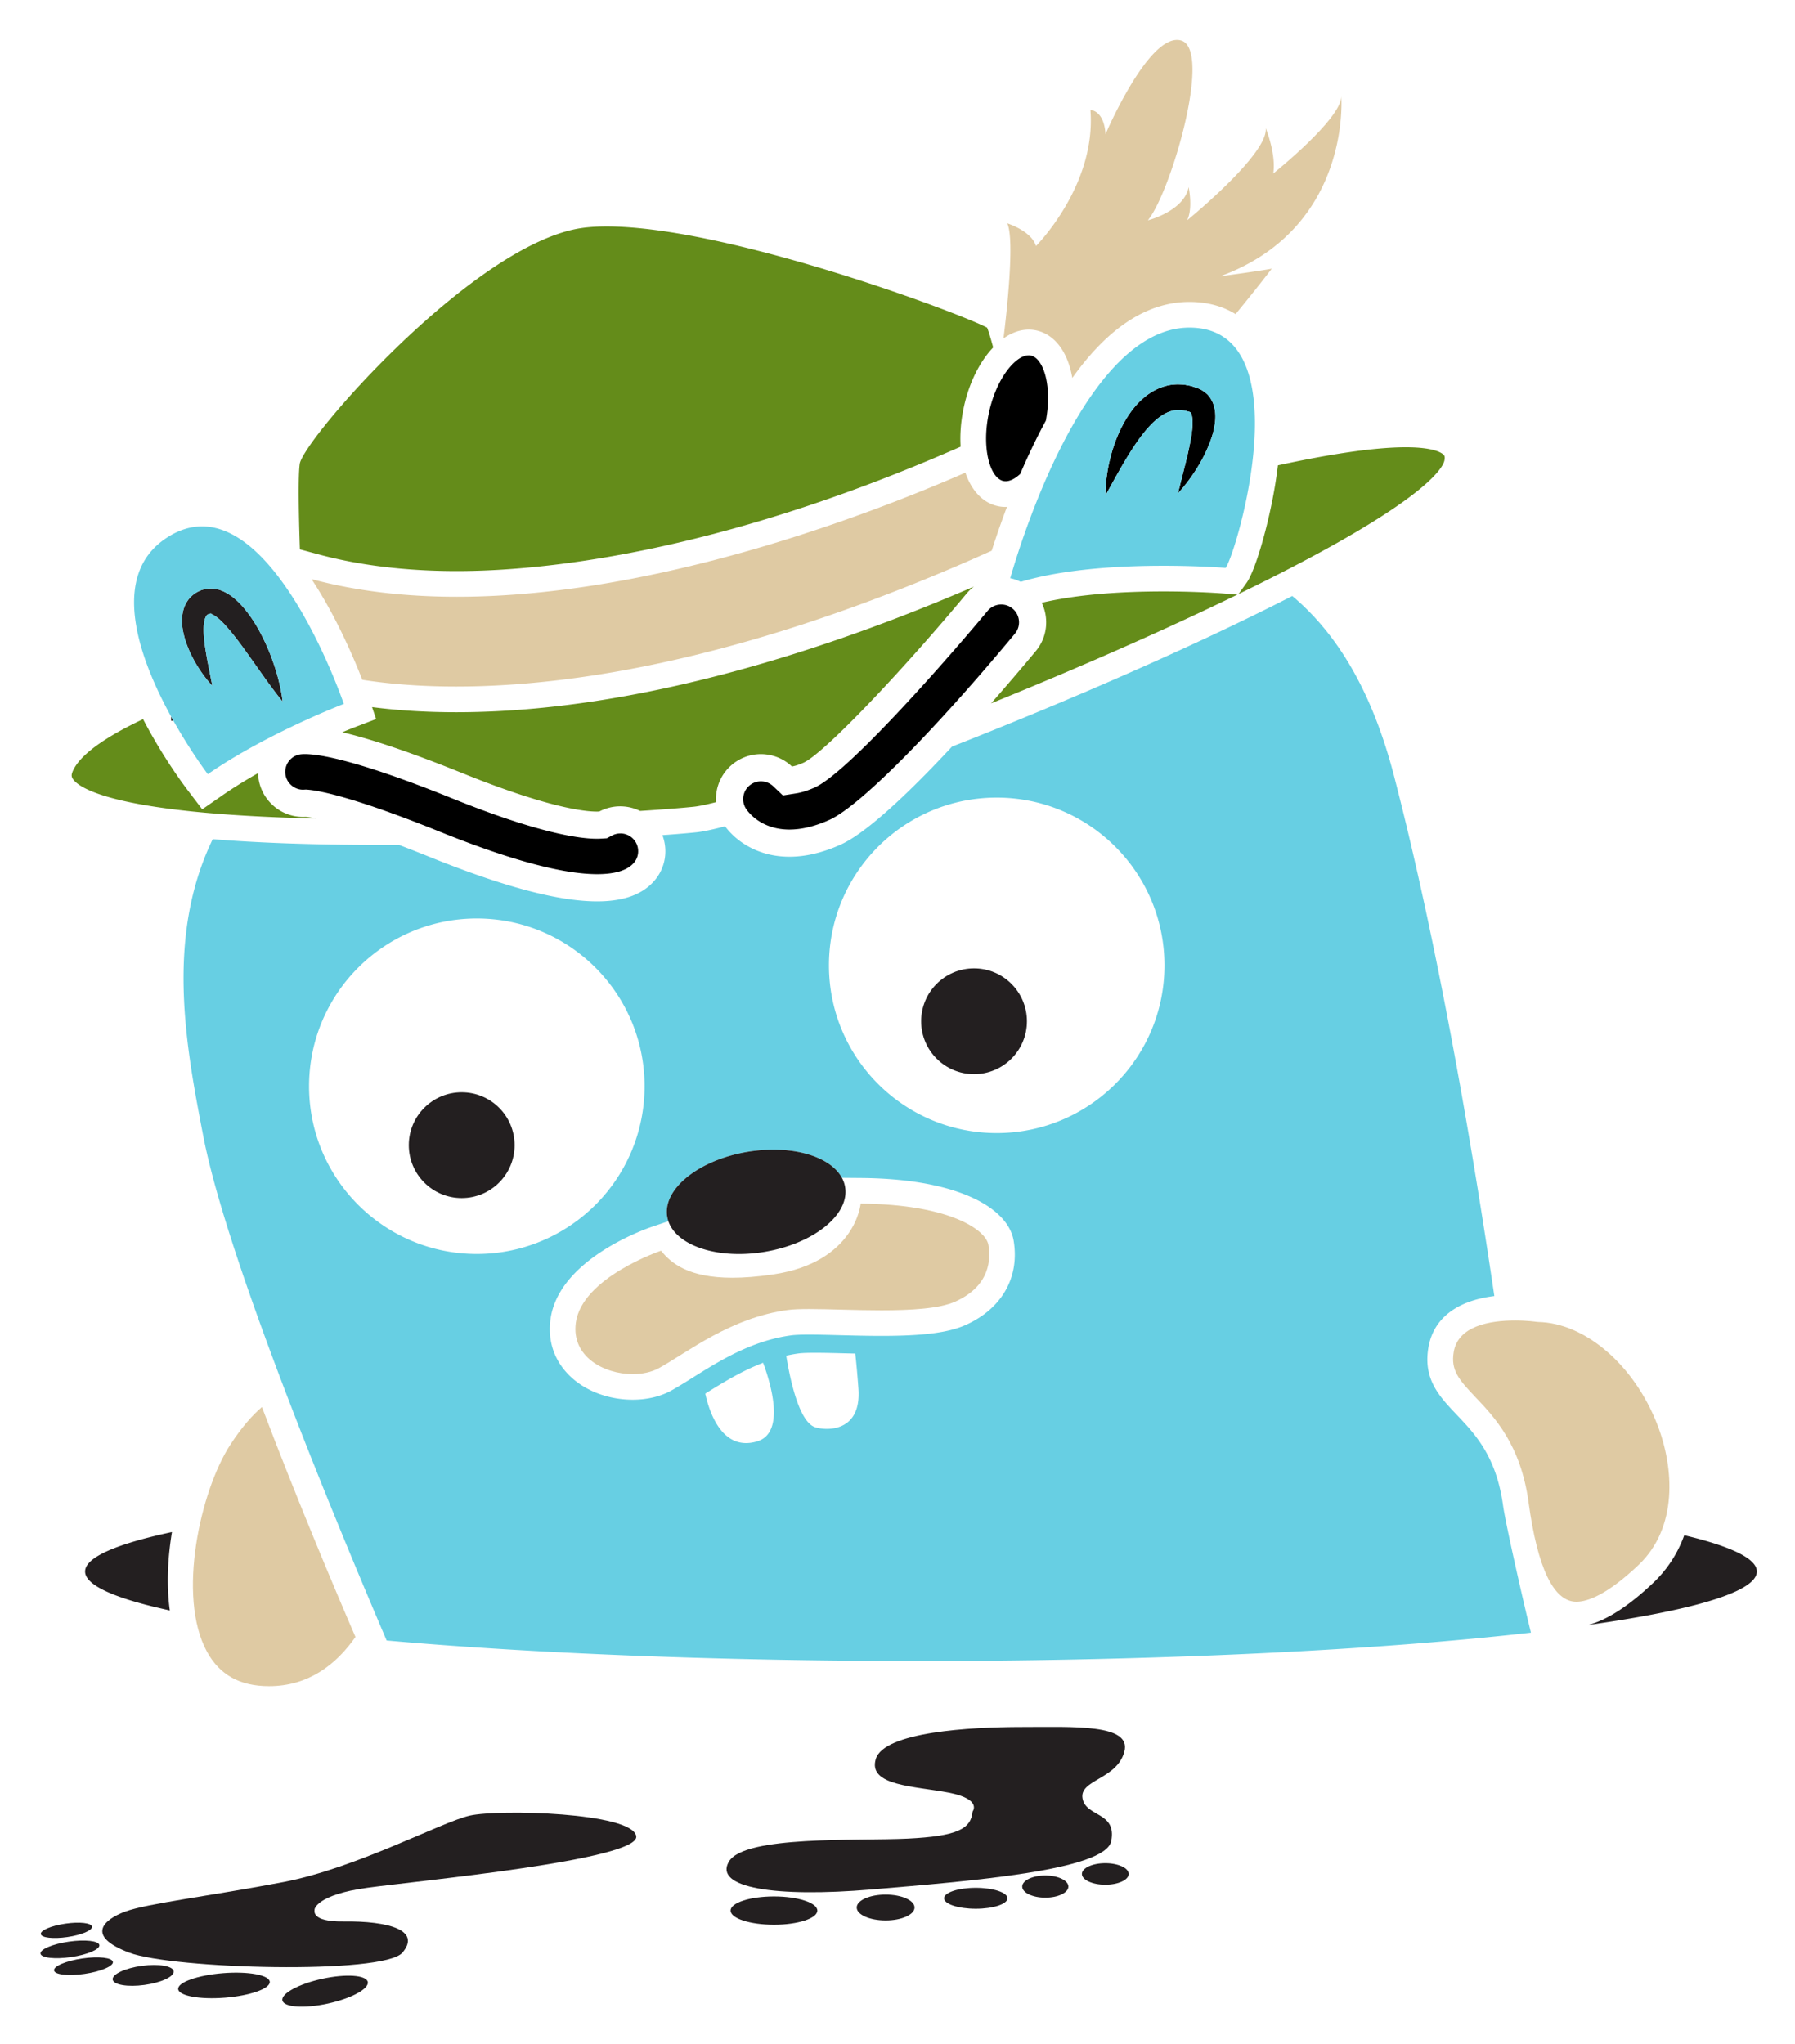
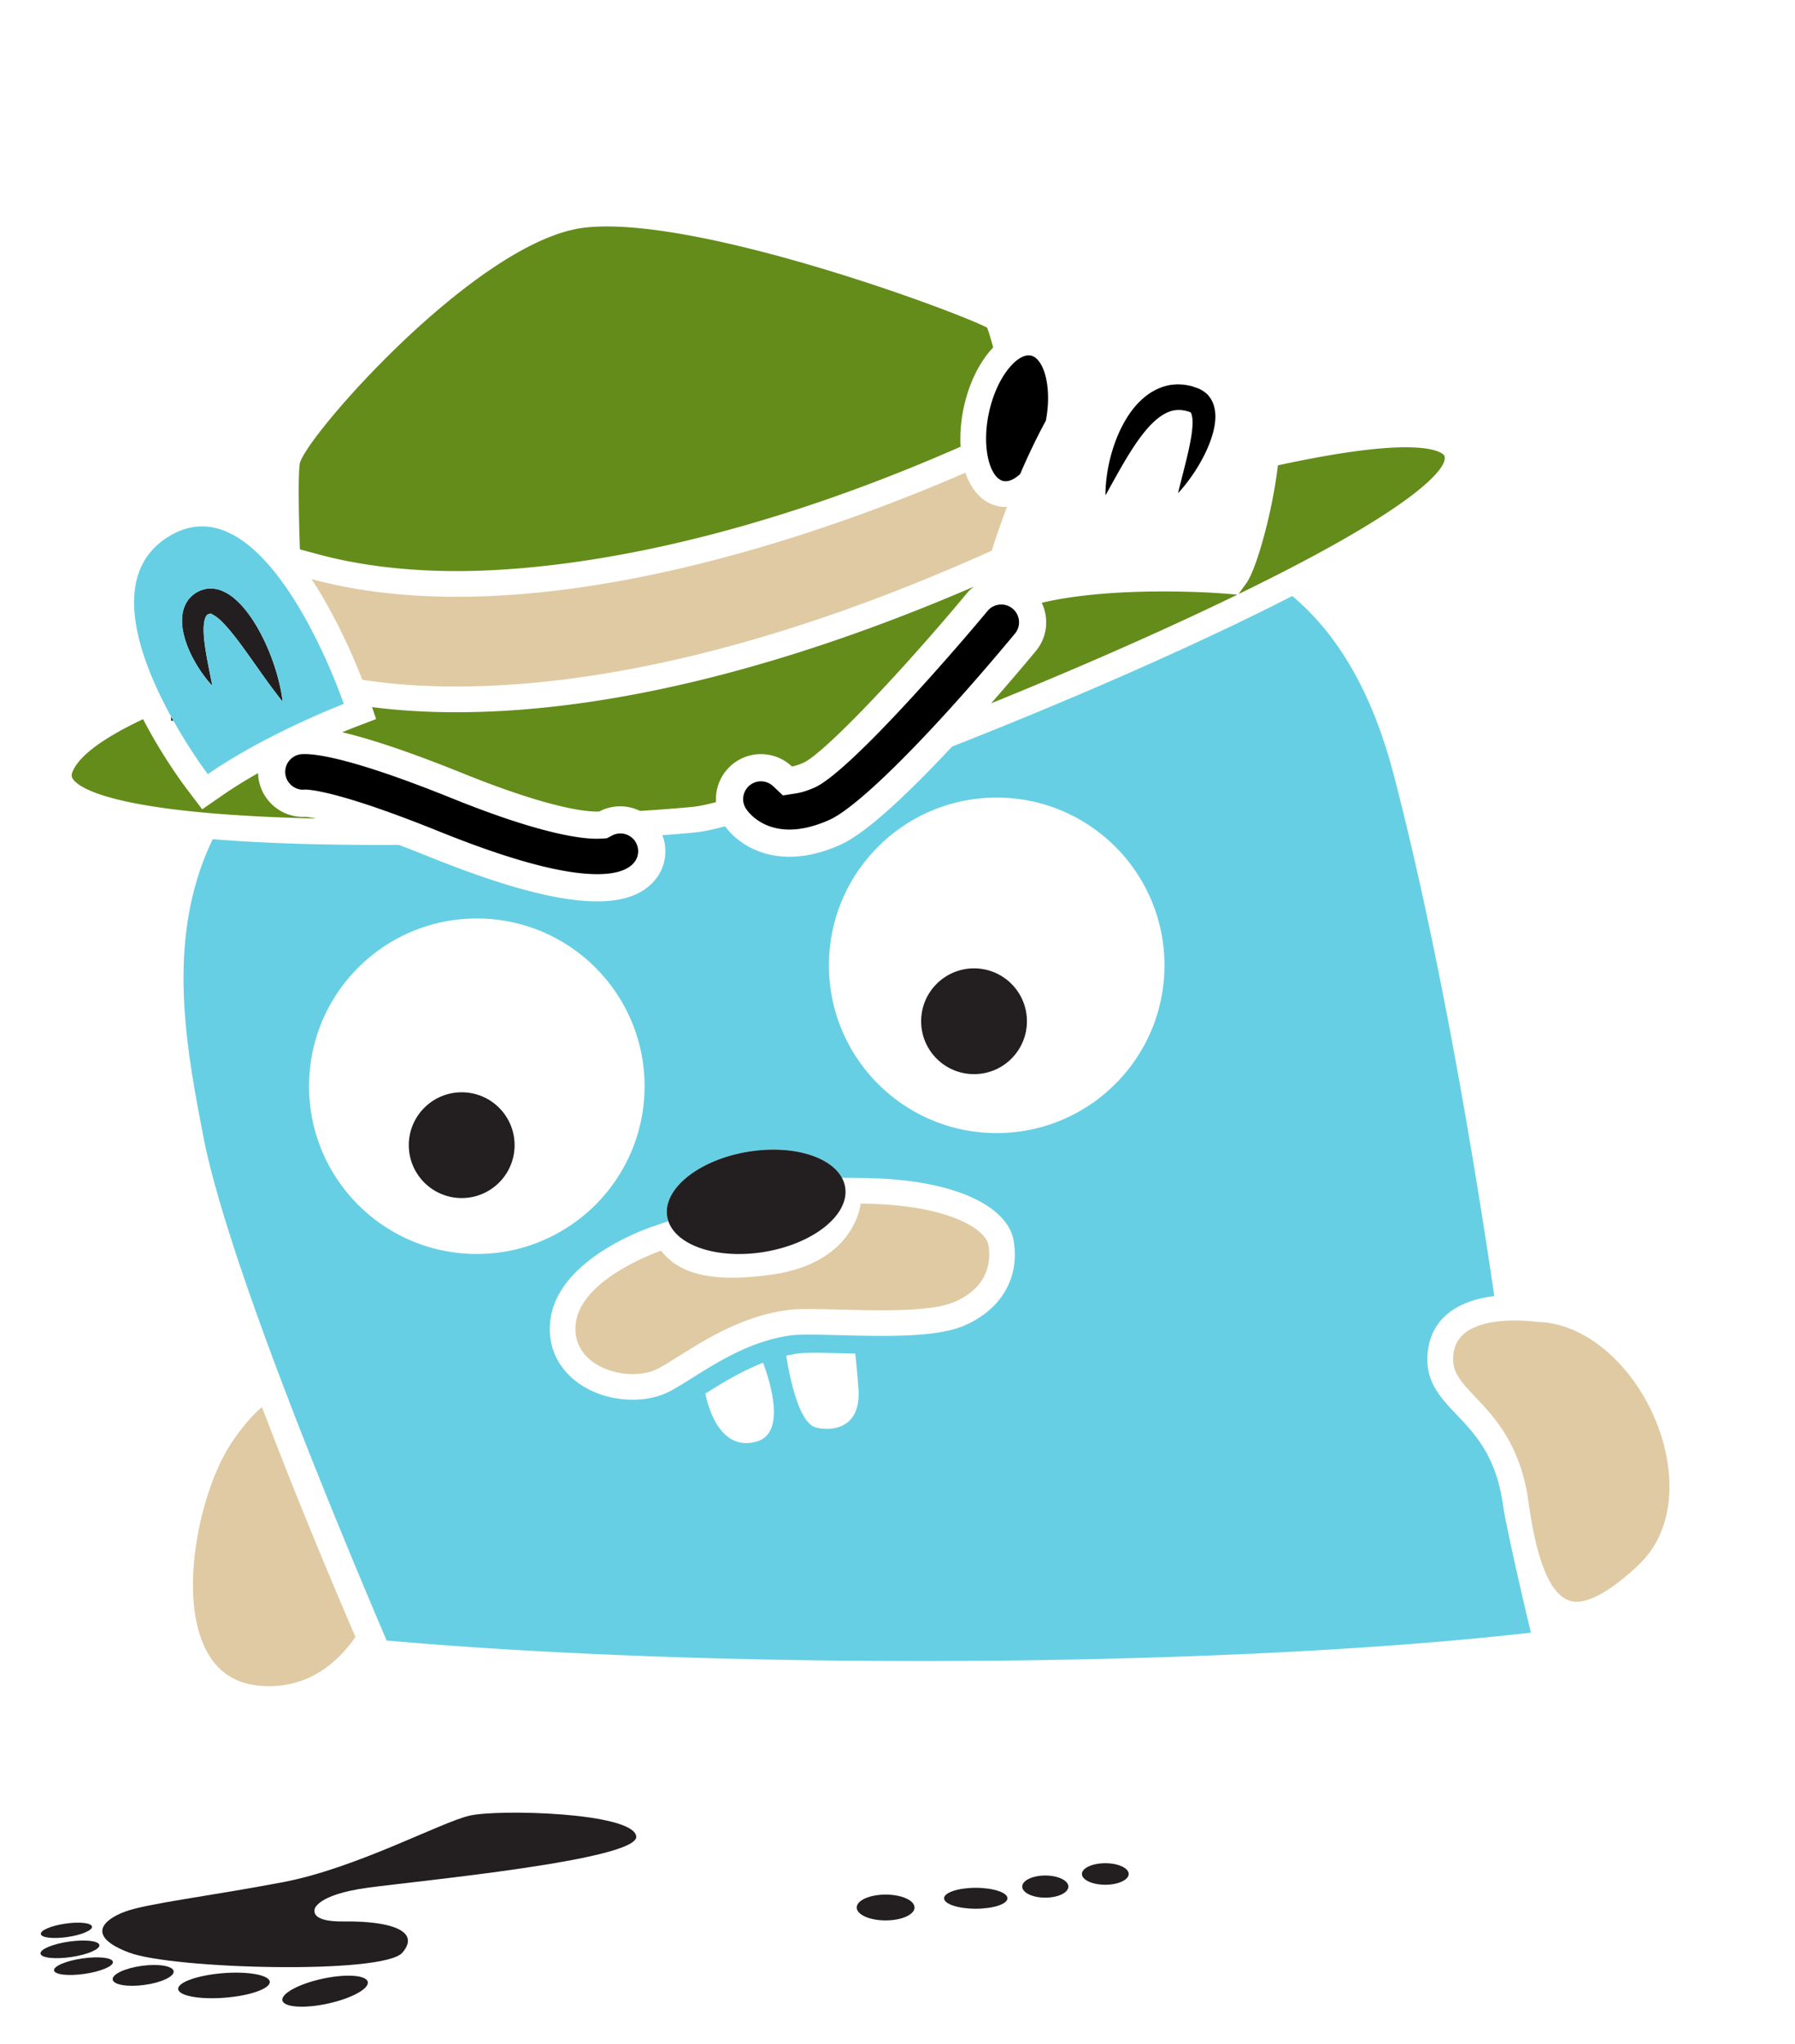
<svg xmlns="http://www.w3.org/2000/svg" role="img" viewBox="25.15 -3.85 449.70 512.20" width="449.70" height="512.20">
  <style>svg {enable-background:new 0 0 504 504}</style>
  <style>.st0{fill:none}.st1{fill:#231f20}.st2{fill:#67cfe3}.st3{fill:#dfcaa3}</style>
  <path d="M274.853 195.985c-23.21 0-42.027 18.817-42.027 42.028 0 23.21 18.816 42.027 42.027 42.027 23.21 0 42.027-18.816 42.027-42.027 0-23.211-18.816-42.028-42.027-42.028zm-5.68 69.289c-7.318 0-13.251-5.933-13.251-13.252 0-7.319 5.933-13.252 13.252-13.252 7.318 0 13.252 5.933 13.252 13.252 0 7.319-5.934 13.252-13.252 13.252zm-1.832 30.332c-6.783-2.773-15.704-4.225-26.515-4.316l-4.746-.04c-2.79-5.183-11.735-8.03-21.926-6.765 10.19-1.265 19.136 1.582 21.925 6.764a7.319 7.319 0 0 1 .896 3.616c-.087 6.223-8.003 12.439-18.768 14.654a40.55 40.55 0 0 1-.804.157c-.243.045-.485.091-.73.132-11.605 1.927-21.962-1.483-24.075-7.684l-3.892 1.315c-2.416.816-23.664 8.403-25.649 23.284-.66 4.949.675 9.488 3.86 13.125 3.833 4.379 10.096 6.993 16.753 6.993 3.602 0 6.946-.796 9.668-2.3 1.699-.939 3.513-2.076 5.434-3.28 6.576-4.12 14.76-9.247 24.674-10.552.887-.117 2.365-.176 4.392-.176 2.209 0 4.861.068 7.669.14 3.241.084 6.914.179 10.477.179 10.495 0 16.8-.816 21.08-2.728 9.065-4.051 13.566-11.942 12.038-21.107-.763-4.57-4.94-8.623-11.761-11.411zm-2.893 26.664c-3.937 1.758-11.067 2.17-18.464 2.17-6.508 0-13.221-.319-18.146-.319-2.132 0-3.929.06-5.229.231-14.387 1.893-25.178 10.601-32.372 14.577-1.815 1.003-4.135 1.5-6.567 1.5-7.208 0-15.39-4.366-14.257-12.859 1.514-11.358 21.345-18.057 21.345-18.057 2.547 3.147 6.879 6.77 17.889 6.77 2.9 0 6.262-.251 10.176-.829 20.692-3.05 21.949-17.753 21.949-17.753 22.338.19 31.376 6.594 32.005 10.37.568 3.408.568 10.223-8.33 14.199z" class="st0" />
  <path d="M216.328 337.591c-5.387 2.072-10.163 5.023-14.296 7.61l-.186.117c.952 4.416 4.141 14.599 12.995 11.961 4.58-1.364 4.671-6.963 3.681-12.077-.587-3.038-1.556-5.905-2.194-7.61zm23.091-2.301a959.6 959.6 0 0 1-2.474-.062c-2.792-.072-5.427-.14-7.6-.14-2.38 0-3.512.083-4.043.153-1.08.142-2.14.34-3.181.574.375 2.361 1.048 5.996 2.058 9.387 1.19 3.998 2.851 7.656 5.05 8.48 2.31.867 11.159 1.642 11.03-8.48a18.821 18.821 0 0 0-.05-1.174c-.304-4.057-.571-6.829-.79-8.738zm-65.029-37.338c7.566-7.6 12.244-18.078 12.244-29.65 0-23.21-18.816-42.027-42.027-42.027s-42.028 18.817-42.028 42.028 18.816 42.027 42.028 42.027a41.82 41.82 0 0 0 21.27-5.784 42.186 42.186 0 0 0 8.512-6.594zm-33.57-1.631c-7.319 0-13.252-5.933-13.252-13.252 0-7.319 5.933-13.252 13.252-13.252 7.319 0 13.252 5.933 13.252 13.252 0 7.319-5.933 13.252-13.252 13.252z" class="st0" />
  <path d="M142.819 451.05c-7.194 1.645-28.364 13.155-46.657 16.649-18.292 3.494-34.119 5.344-39.668 7.399s-9.866 6.166 1.028 10.277c10.893 4.11 63.716 5.55 68.443 0 4.727-5.55-3.26-7.955-14.799-7.81-8.221.102-7.213-2.763-7.193-3.084 0 0 .514-3.596 13.154-5.344 12.62-1.744 68.443-6.988 67.416-12.948-1.028-5.96-34.53-6.783-41.724-5.139z" class="st1" />
  <ellipse cx="106.593" cy="495.035" class="st1" rx="10.945" ry="3.186" transform="rotate(-12.278 106.593 495.035)" />
  <ellipse cx="81.261" cy="493.596" class="st1" rx="11.51" ry="3.083" transform="rotate(-4.551 81.26 493.596)" />
  <ellipse cx="61.016" cy="491.078" class="st1" rx="7.708" ry="2.415" transform="rotate(-7.758 61.016 491.078)" />
  <ellipse cx="46.063" cy="488.766" class="st1" rx="7.451" ry="1.953" transform="rotate(-8.26 46.063 488.766)" />
  <ellipse cx="42.672" cy="484.553" class="st1" rx="7.451" ry="1.953" transform="rotate(-8.26 42.672 484.552)" />
  <ellipse cx="41.785" cy="479.788" class="st1" rx="6.477" ry="1.697" transform="rotate(-8.261 41.785 479.788)" />
-   <path d="M252.575 456.805c-12.538.617-40.902-.822-44.807 5.755-3.905 6.577 11.51 9.044 35.764 6.988 24.253-2.055 58.577-4.727 60.016-12.126 1.439-7.4-6.372-5.96-7.194-10.688-.822-4.727 8.633-4.727 10.482-11.716 1.85-6.988-12.743-6.166-25.692-6.166-12.948 0-34.53 1.234-36.585 8.016-2.055 6.783 9.866 6.783 18.293 8.427 8.427 1.645 5.96 4.728 5.96 4.728-.41 4.316-3.7 6.166-16.237 6.782z" class="st1" />
-   <ellipse cx="219.047" cy="474.841" class="st1" rx="10.868" ry="3.545" />
  <ellipse cx="247.026" cy="474.07" class="st1" rx="7.245" ry="3.237" />
  <ellipse cx="269.609" cy="471.758" class="st1" rx="7.939" ry="2.621" />
  <ellipse cx="287.028" cy="468.829" class="st1" rx="5.781" ry="2.775" />
  <ellipse cx="302.058" cy="465.669" class="st1" rx="5.858" ry="2.698" />
-   <path d="M46.47 389.879c0 3.504 7.645 6.818 21.222 9.767-.967-7.032-.37-14.125.537-19.65-13.913 2.978-21.758 6.332-21.758 9.883zm400.637-9.081a31.8 31.8 0 0 1-.66 1.683 30.59 30.59 0 0 1-7.122 10.25c-6.133 5.808-11.51 9.289-16.312 10.558 26.534-3.73 42.285-8.374 42.285-13.41 0-3.235-6.515-6.308-18.19-9.081z" class="st1" />
  <path d="M401.72 373.427c-1.687-12.369-6.963-17.917-11.617-22.813-4.334-4.56-8.429-8.865-7.11-16.771 1.218-7.309 7.033-11.806 16.533-12.975-5.77-39.002-14.225-88.207-25.095-130.183-5.428-20.964-14.013-35.525-25.526-45.206-13.176 6.74-29.025 14.15-46.717 21.821a1223.516 1223.516 0 0 1-38.532 15.908c-10.104 10.84-21.144 21.524-27.91 24.569-4.817 2.167-9.098 3.03-12.818 3.03-8.055 0-13.493-4.04-16.126-7.634-3.052.807-5.49 1.33-7.147 1.505-1.983.208-4.906.456-8.56.72 1.404 3.677.845 7.982-1.848 11.226-2.962 3.569-7.735 5.361-14.5 5.361-9.734 0-23.592-3.712-42.122-11.197-2.726-1.1-5.23-2.08-7.528-2.951-1.42.007-2.838.012-4.256.012h-.013c-17.703 0-31.538-.557-42.384-1.445-11.879 24.59-6.717 51.863-2.369 74.393 4.167 21.591 18.623 60.008 32.032 93.016a2069.253 2069.253 0 0 0 13.91 33.364c36.3 3.211 82.84 5.14 133.585 5.14 60.39 0 114.785-2.736 153.09-7.108-2.79-11.486-6.326-27.467-6.934-31.532l-.038-.25zM102.58 268.303c0-23.211 18.815-42.028 42.027-42.028s42.027 18.817 42.027 42.028c0 11.571-4.678 22.05-12.245 29.65a42.186 42.186 0 0 1-8.512 6.593 41.82 41.82 0 0 1-21.27 5.784c-23.212 0-42.028-18.816-42.028-42.027zm112.261 88.976c-8.854 2.638-12.043-7.545-12.995-11.96.06-.04.125-.08.186-.117 4.133-2.588 8.909-5.54 14.296-7.61.638 1.705 1.607 4.572 2.194 7.61.99 5.114.899 10.713-3.68 12.077zm14.388-3.597c-2.199-.824-3.86-4.482-5.05-8.48-1.01-3.39-1.683-7.026-2.058-9.387 1.041-.235 2.1-.432 3.18-.574.532-.07 1.664-.153 4.043-.153 2.174 0 4.81.068 7.6.14.801.02 1.63.042 2.475.062.219 1.91.486 4.681.79 8.738.03.408.045.796.05 1.174.129 10.122-8.72 9.347-11.03 8.48zm37.834-25.558c-4.28 1.912-10.584 2.728-21.08 2.728-3.562 0-7.235-.095-10.476-.178-2.808-.073-5.46-.14-7.669-.14-2.027 0-3.505.058-4.392.175-9.914 1.305-18.098 6.432-24.674 10.553-1.92 1.203-3.735 2.34-5.434 3.279-2.722 1.504-6.066 2.3-9.668 2.3-6.657 0-12.92-2.614-16.753-6.993-3.185-3.637-4.52-8.176-3.86-13.125 1.985-14.88 23.233-22.468 25.65-23.284l3.89-1.315a7.292 7.292 0 0 1-.295-1.16c-1.15-6.927 7.896-14.2 20.205-16.244a41.82 41.82 0 0 1 1.647-.235c10.19-1.265 19.137 1.582 21.926 6.764l4.746.04c10.81.092 19.732 1.544 26.515 4.317 6.822 2.788 10.998 6.84 11.76 11.411 1.529 9.165-2.972 17.056-12.038 21.107zm7.79-48.084c-23.21 0-42.027-18.816-42.027-42.027 0-23.211 18.816-42.028 42.027-42.028 23.21 0 42.027 18.817 42.027 42.028 0 23.21-18.816 42.027-42.027 42.027z" class="st2" />
  <path d="M328.68 96.41l-.314-.548-.415-.526c-.39-.626-1.93-1.593-2.05-1.603l-.157-.084-.08-.042-.3-.13-.026-.01-.053-.02-.427-.15-.859-.294c-.565-.21-1.21-.283-1.82-.41-.62-.11-1.277-.106-1.917-.147-.645.023-1.301.067-1.942.159-2.582.455-4.86 1.705-6.595 3.192-1.762 1.484-3.083 3.184-4.155 4.87-2.13 3.39-3.327 6.77-4.119 9.685a40.4 40.4 0 0 0-1.242 7.155c-.09.867-.083 1.565-.102 2.031-.007.47.007.723.007.723l1.316-2.39c.836-1.504 2.008-3.639 3.453-6.096 1.456-2.44 3.194-5.238 5.302-7.774 1.056-1.257 2.215-2.429 3.438-3.335 1.233-.895 2.494-1.509 3.75-1.71.317-.04.632-.07.952-.097.325.035.644-.002.976.058.332.081.662.077 1.004.188l.806.218.255.116c-.012-.01-.025-.019-.034-.031a.128.128 0 0 0 .043.008c.007.015.018.027.028.04l.034.016.073.035-.035-.004a.248.248 0 0 1-.049-.016c.04.025.076.085.11.165.174.31.301.924.363 1.603.08 1.402-.09 3.02-.353 4.552a67.319 67.319 0 0 1-.906 4.422c-.656 2.776-1.282 5.138-1.695 6.812-.43 1.668-.657 2.652-.657 2.652s.72-.71 1.804-2.081a42.869 42.869 0 0 0 4.026-6.03 36.571 36.571 0 0 0 2.1-4.476c.631-1.675 1.211-3.521 1.392-5.76.07-1.135.037-2.396-.448-3.842a5.392 5.392 0 0 0-.482-1.094z" />
  <path d="M323.403 99.457l-.037-.018c.015.014.026.033.045.043l.015.005-.008-.009c-.006-.006-.01-.014-.015-.021z" />
  <path d="M68.017 176.726h.577a97.188 97.188 0 0 1-.577-1.04v1.04zm5.148-16.286a33.069 33.069 0 0 0 3.542 5.618c.474.64.911 1.103 1.188 1.428.286.32.452.481.452.481s-.168-.908-.484-2.443c-.298-1.539-.754-3.712-1.168-6.241-.204-1.262-.391-2.618-.484-3.99-.075-1.35-.075-2.793.221-3.854.148-.526.342-.934.53-1.14.182-.186.33-.247.595-.341l.197-.04.32-.065c.092-.014-.025.052-.034.06a.213.213 0 0 1-.108.026.185.185 0 0 1-.052-.009l.04.023c.057.025.11.029.175.036.31.116.784.367 1.281.744 1.036.75 2.108 1.916 3.135 3.098a79.387 79.387 0 0 1 2.951 3.757c1.878 2.554 3.615 5.051 5.141 7.195a179.068 179.068 0 0 0 3.808 5.195 57.627 57.627 0 0 0 1.542 1.965l-.074-.656c-.067-.42-.133-1.054-.297-1.828a48.738 48.738 0 0 0-1.643-6.35 53.163 53.163 0 0 0-3.646-8.567c-.824-1.517-1.749-3.07-2.88-4.583-1.13-1.524-2.415-3.022-4.198-4.394-.925-.66-1.991-1.298-3.36-1.71a14.285 14.285 0 0 0-1.116-.214l-.282-.038-.38-.005c-.254.001-.51.013-.763.034-.225.02-.564.057-.685.088l-.315.085-.315.086-.417.122-.122.054-.245.11c-1.295.531-2.563 1.597-3.283 2.834-.738 1.228-1.026 2.466-1.128 3.565-.21 2.216.224 3.994.662 5.613a27.17 27.17 0 0 0 1.699 4.25z" class="st1" />
  <path d="M92.545 418.614c9.853 0 16.79-5.363 21.66-12.324-5.572-12.92-14.741-34.693-23.434-57.607-2.354 2.002-5.073 5.025-8.015 9.585-7.324 11.352-13.356 37.765-5.759 51.706 3.167 5.815 8.254 8.64 15.548 8.64zm347.847-65.447c-5.776-14.944-18.059-25.552-29.869-25.799l-.423-.036c-.018-.004-2.288-.342-5.337-.342-6.433 0-14.329 1.373-15.419 7.911-.756 4.537 1.228 6.861 5.425 11.276 4.797 5.044 11.364 11.952 13.331 26.38 2.253 16.523 6.288 24.903 11.99 24.904 2.663 0 7.519-1.596 15.546-9.2 9.886-9.366 8.939-24.269 4.756-35.094z" class="st3" />
  <circle cx="140.82" cy="283.069" r="13.252" class="st1" />
  <circle cx="269.174" cy="252.022" r="13.252" class="st1" />
  <path fill="#648c1a" d="M104.872 135.026c10.341 2.791 22.033 4.206 34.752 4.206 20.436 0 63.826-3.97 124.812-30.561l1.373-.599c-.191-3.097.06-6.493.84-10.048 1.354-6.15 4.033-11.363 7.322-14.816-.635-2.359-1.157-4.082-1.52-4.957-7.038-3.752-65.056-25.363-95.313-25.363-3.023 0-5.663.225-7.846.67-26.817 5.474-67.563 52.092-69.026 58.701-.44 2.86-.306 11.836.015 21.528l4.591 1.24zm-.522 66.202c-1.466-.306-2.287-.4-2.624-.428-5.591.345-10.717-3.565-11.75-9.236a11.274 11.274 0 0 1-.164-1.717c-3.042 1.726-6.086 3.592-8.935 5.564l-5.066 3.508-3.728-4.907c-1.123-1.48-6.309-8.476-11.088-17.68-8.976 4.235-15.988 8.864-17.7 13.25-.324.832-.193 1.28.143 1.772 1.465 2.145 10.155 8.701 60.911 9.874zm105.388-14.372c4.457-2.837 10.15-2.15 13.813 1.336.565-.089 1.524-.33 2.946-.97 5.557-2.64 25.598-24.037 40.824-42.36a11.102 11.102 0 0 1 1.811-1.731c-34.795 15.035-83.414 31.467-129.707 31.467-7.44 0-14.505-.434-21.063-1.283l1.016 2.993-5.789 2.217c-.042.016-1.037.4-2.702 1.092 7.452 1.741 17.525 5.163 30.177 10.273 23.158 9.352 32.014 9.71 34.23 9.577 3.15-1.668 6.954-1.733 10.211-.142 6.007-.385 10.68-.758 13.475-1.052 1.271-.134 3.16-.53 5.563-1.15a11.265 11.265 0 0 1 5.195-10.267zm134.793-68.77c-1.686 10.05-4.927 21.082-7.076 24.092l-2.017 2.82c9.132-4.446 17.278-8.663 24.193-12.54 24.043-13.481 27.032-19.384 27.376-20.873.225-.975-.014-1.276-.117-1.404-.261-.329-1.95-1.967-9.544-1.967-8.298 0-19.916 1.898-32.04 4.529a117.98 117.98 0 0 1-.775 5.343zm-9.374 27.049l-3.467-.282c-.063-.005-6.429-.516-15.061-.516-8.968 0-20.793.542-30.496 2.839 1.853 3.851 1.433 8.59-1.477 12.091a631.95 631.95 0 0 1-11.206 13.104 1201.72 1201.72 0 0 0 26.176-10.979c12.961-5.62 24.91-11.092 35.53-16.257z" />
  <path d="M267.01 114.574c-24.37 10.625-77.765 31.098-127.386 31.098-12.563 0-24.883-1.312-36.43-4.429a103.396 103.396 0 0 1 3.58 5.843c4.291 7.539 7.43 14.986 9.14 19.381 6 .938 13.83 1.691 23.511 1.691 28.503 0 73.052-6.524 134.181-34.037.96-3.015 2.238-6.79 3.822-10.985-.124.006-.247.027-.371.027-.65 0-1.3-.07-1.93-.208-3.794-.834-6.602-3.928-8.117-8.381z" class="st3" />
  <path d="M68.594 176.726c4.402 7.838 8.618 13.39 8.618 13.39 14.766-10.222 34.076-17.605 34.076-17.605s-.496-1.457-1.426-3.837a145.917 145.917 0 0 0-1.76-4.311 161.363 161.363 0 0 0-2.005-4.504 150.289 150.289 0 0 0-1.055-2.222 135.584 135.584 0 0 0-2.482-4.863c-1.49-2.772-3.144-5.594-4.946-8.295-5.927-8.887-13.44-16.448-21.853-16.446-2.652 0-5.396.753-8.204 2.45-15.458 9.347-7.48 30.75.46 45.204.192.35.385.697.577 1.04zm2.21-26.15c.102-1.099.39-2.337 1.128-3.565.72-1.237 1.988-2.303 3.283-2.834l.245-.11.122-.054.417-.122.315-.086.315-.085c.12-.03.46-.068.685-.088.254-.021.51-.033.763-.034l.38.005.282.038c.373.058.753.128 1.116.214 1.369.412 2.435 1.05 3.36 1.71 1.783 1.372 3.067 2.87 4.197 4.394 1.132 1.513 2.057 3.066 2.881 4.583a53.163 53.163 0 0 1 3.646 8.566 48.738 48.738 0 0 1 1.643 6.35c.164.775.23 1.408.297 1.829l.074.656s-.592-.71-1.542-1.965a179.068 179.068 0 0 1-3.808-5.195c-1.526-2.144-3.263-4.64-5.141-7.195a79.387 79.387 0 0 0-2.951-3.757c-1.027-1.182-2.1-2.347-3.135-3.098-.497-.377-.97-.628-1.28-.744-.066-.007-.119-.01-.175-.036l-.04-.023a.185.185 0 0 0 .051.01.213.213 0 0 0 .108-.028c.009-.007.126-.073.034-.059l-.32.065-.197.04c-.264.094-.413.155-.595.34-.188.207-.382.615-.53 1.141-.296 1.06-.296 2.505-.22 3.853.092 1.373.279 2.729.483 3.99.414 2.53.87 4.703 1.168 6.242.316 1.535.484 2.443.484 2.443s-.166-.16-.452-.48c-.277-.326-.714-.79-1.188-1.429a33.069 33.069 0 0 1-3.542-5.618 27.216 27.216 0 0 1-1.699-4.251c-.438-1.62-.873-3.397-.662-5.613zm4.96-25.763v3.22z" class="st2" />
-   <path d="M282.872 78.738a9 9 0 0 1 1.93.208c4.725 1.04 7.918 5.588 8.992 11.897 9.009-12.652 18.833-19.05 29.334-19.05 4.426 0 8.311 1.044 11.57 3.059 5.54-6.738 9.065-11.385 9.065-11.385-4.165.757-12.874 1.893-12.874 1.893 32.94-12.116 30.29-45.056 30.29-45.056 0 5.68-17.038 19.31-17.038 19.31.758-4.922-1.893-11.359-1.893-11.359.758 6.437-19.688 23.096-19.688 23.096 1.514-3.029.378-8.33.378-8.33-1.136 6.058-10.222 8.33-10.222 8.33 5.679-6.815 16.28-42.784 8.33-45.056-7.952-2.272-18.932 23.475-18.932 23.475-.379-6.058-3.786-6.058-3.786-6.058 1.514 18.93-13.63 34.076-13.63 34.076-1.136-3.786-7.195-5.68-7.195-5.68 1.945 4.214-.27 23.395-.95 28.836 2.01-1.42 4.158-2.206 6.319-2.206z" class="st3" />
  <path d="M274.777 115.57l.026.025c.162.177.33.336.503.473.063.05.13.083.194.128.125.087.25.176.38.241.205.103.414.181.629.228h.001a2.998 2.998 0 0 0 1.057.02c.992-.153 2.083-.77 3.175-1.787a173.277 173.277 0 0 1 3.22-7.09 144.189 144.189 0 0 1 3.213-6.276c1.617-8.56-.56-15.593-3.757-16.296a2.48 2.48 0 0 0-.546-.059c-3.286 0-8.061 5.718-9.933 14.23-1.357 6.178-.73 11.668.871 14.736l.006.012c.29.554.613 1.03.96 1.415z" />
  <path d="M323.375 99.416a.128.128 0 0 1-.043-.008c.009.012.022.02.034.031l.037.018c-.01-.014-.02-.026-.028-.041zm.135.091l-.073-.035-.034-.015c.005.007.009.015.015.021l.008.009a.248.248 0 0 0 .05.016l.034.004z" class="st2" />
-   <path d="M323.128 78.234c-18.752 0-32.548 28.226-39.758 47.402a215.436 215.436 0 0 0-3.516 10.104 189.136 189.136 0 0 0-1.614 5.282c.906.184 1.792.492 2.645.904 10.926-3.27 25.066-4.028 35.744-4.028 9.036 0 15.586.537 15.586.537 2.84-3.976 19.31-60.201-9.087-60.201zm6.482 23.111c-.18 2.24-.76 4.086-1.393 5.76a36.571 36.571 0 0 1-2.099 4.477 42.869 42.869 0 0 1-4.026 6.03c-1.085 1.37-1.804 2.08-1.804 2.08s.228-.983.657-2.651c.413-1.674 1.04-4.036 1.695-6.812.325-1.386.652-2.88.906-4.422.263-1.532.432-3.15.353-4.552-.062-.679-.19-1.293-.363-1.603-.034-.08-.07-.14-.11-.165l-.015-.005c-.02-.01-.03-.029-.045-.043l-.255-.116-.806-.218c-.342-.111-.672-.107-1.004-.188-.332-.06-.651-.023-.976-.058-.32.028-.635.057-.952.096-1.256.202-2.517.816-3.75 1.711-1.223.906-2.382 2.078-3.438 3.335-2.108 2.536-3.846 5.333-5.302 7.774-1.445 2.457-2.617 4.592-3.453 6.096l-1.316 2.39s-.014-.253-.007-.723c.019-.466.013-1.164.102-2.031a40.4 40.4 0 0 1 1.242-7.155c.792-2.916 1.99-6.296 4.119-9.686 1.072-1.685 2.393-3.385 4.155-4.869 1.735-1.487 4.013-2.737 6.595-3.192a18.468 18.468 0 0 1 1.942-.159c.64.04 1.297.038 1.916.147.61.127 1.256.2 1.821.41l.86.294.426.15.053.02.026.01.3.13.08.042.158.084c.12.01 1.659.977 2.05 1.603l.414.526.314.548c.22.373.366.736.482 1.094.485 1.446.518 2.707.448 3.841z" class="st2" />
  <path d="M222.928 203.992c3.066 0 6.438-.817 10.022-2.43 7.47-3.362 25.709-21.674 46.465-46.65a4.422 4.422 0 0 0 1.009-3.257 4.424 4.424 0 0 0-1.588-3.016 4.397 4.397 0 0 0-2.84-1.029 4.449 4.449 0 0 0-3.434 1.608c-9.036 10.874-34.4 40.007-43.138 44.16l-.13.06c-1.7.765-3.277 1.265-4.685 1.486l-3.32.522-2.435-2.317a4.501 4.501 0 0 0-3.078-1.221 4.43 4.43 0 0 0-2.38.699 4.423 4.423 0 0 0-1.957 2.79 4.428 4.428 0 0 0 .592 3.358c.34.536 3.544 5.237 10.897 5.237zm-42.348.98c-.731 0-1.455.18-2.094.518l-1.308.693-1.479.087c-.285.017-.637.03-1.065.03-4.158 0-14.381-1.31-36.122-10.09-23.975-9.683-33.472-11.13-37-11.13-.67 0-1.065.055-1.245.087a4.427 4.427 0 0 0-2.865 1.847 4.42 4.42 0 0 0-.72 3.329c.38 2.088 2.254 3.663 4.358 3.663.088 0 .176-.003.266-.008l.493-.031.491.04c2.644.22 11.14 1.68 32.887 10.462 17.58 7.1 30.894 10.701 39.57 10.701 4.545 0 7.659-.975 9.256-2.9a4.422 4.422 0 0 0 1.007-3.255 4.424 4.424 0 0 0-1.588-3.015 4.406 4.406 0 0 0-2.842-1.028z" />
  <path d="M240.772 297.701s-1.257 14.703-21.949 17.753c-3.914.578-7.277.829-10.176.829-11.01 0-15.342-3.623-17.889-6.77 0 0-19.83 6.699-21.345 18.057-1.133 8.493 7.05 12.859 14.257 12.859 2.432 0 4.752-.497 6.567-1.5 7.194-3.976 17.985-12.684 32.372-14.577 1.3-.17 3.097-.23 5.23-.23 4.924 0 11.637.318 18.145.318 7.397 0 14.527-.412 18.464-2.17 8.897-3.976 8.897-10.791 8.33-14.199-.63-3.776-9.668-10.18-32.006-10.37z" class="st3" />
  <path d="M216.672 309.808c.246-.04.488-.087.73-.132.27-.05.539-.102.805-.157 10.765-2.215 18.681-8.431 18.768-14.654a7.319 7.319 0 0 0-.896-3.616c-2.789-5.182-11.734-8.03-21.925-6.764a42.09 42.09 0 0 0-1.647.235c-12.31 2.044-21.355 9.317-20.205 16.245.066.397.167.783.296 1.16 2.113 6.2 12.47 9.61 24.074 7.683z" class="st1" />
</svg>